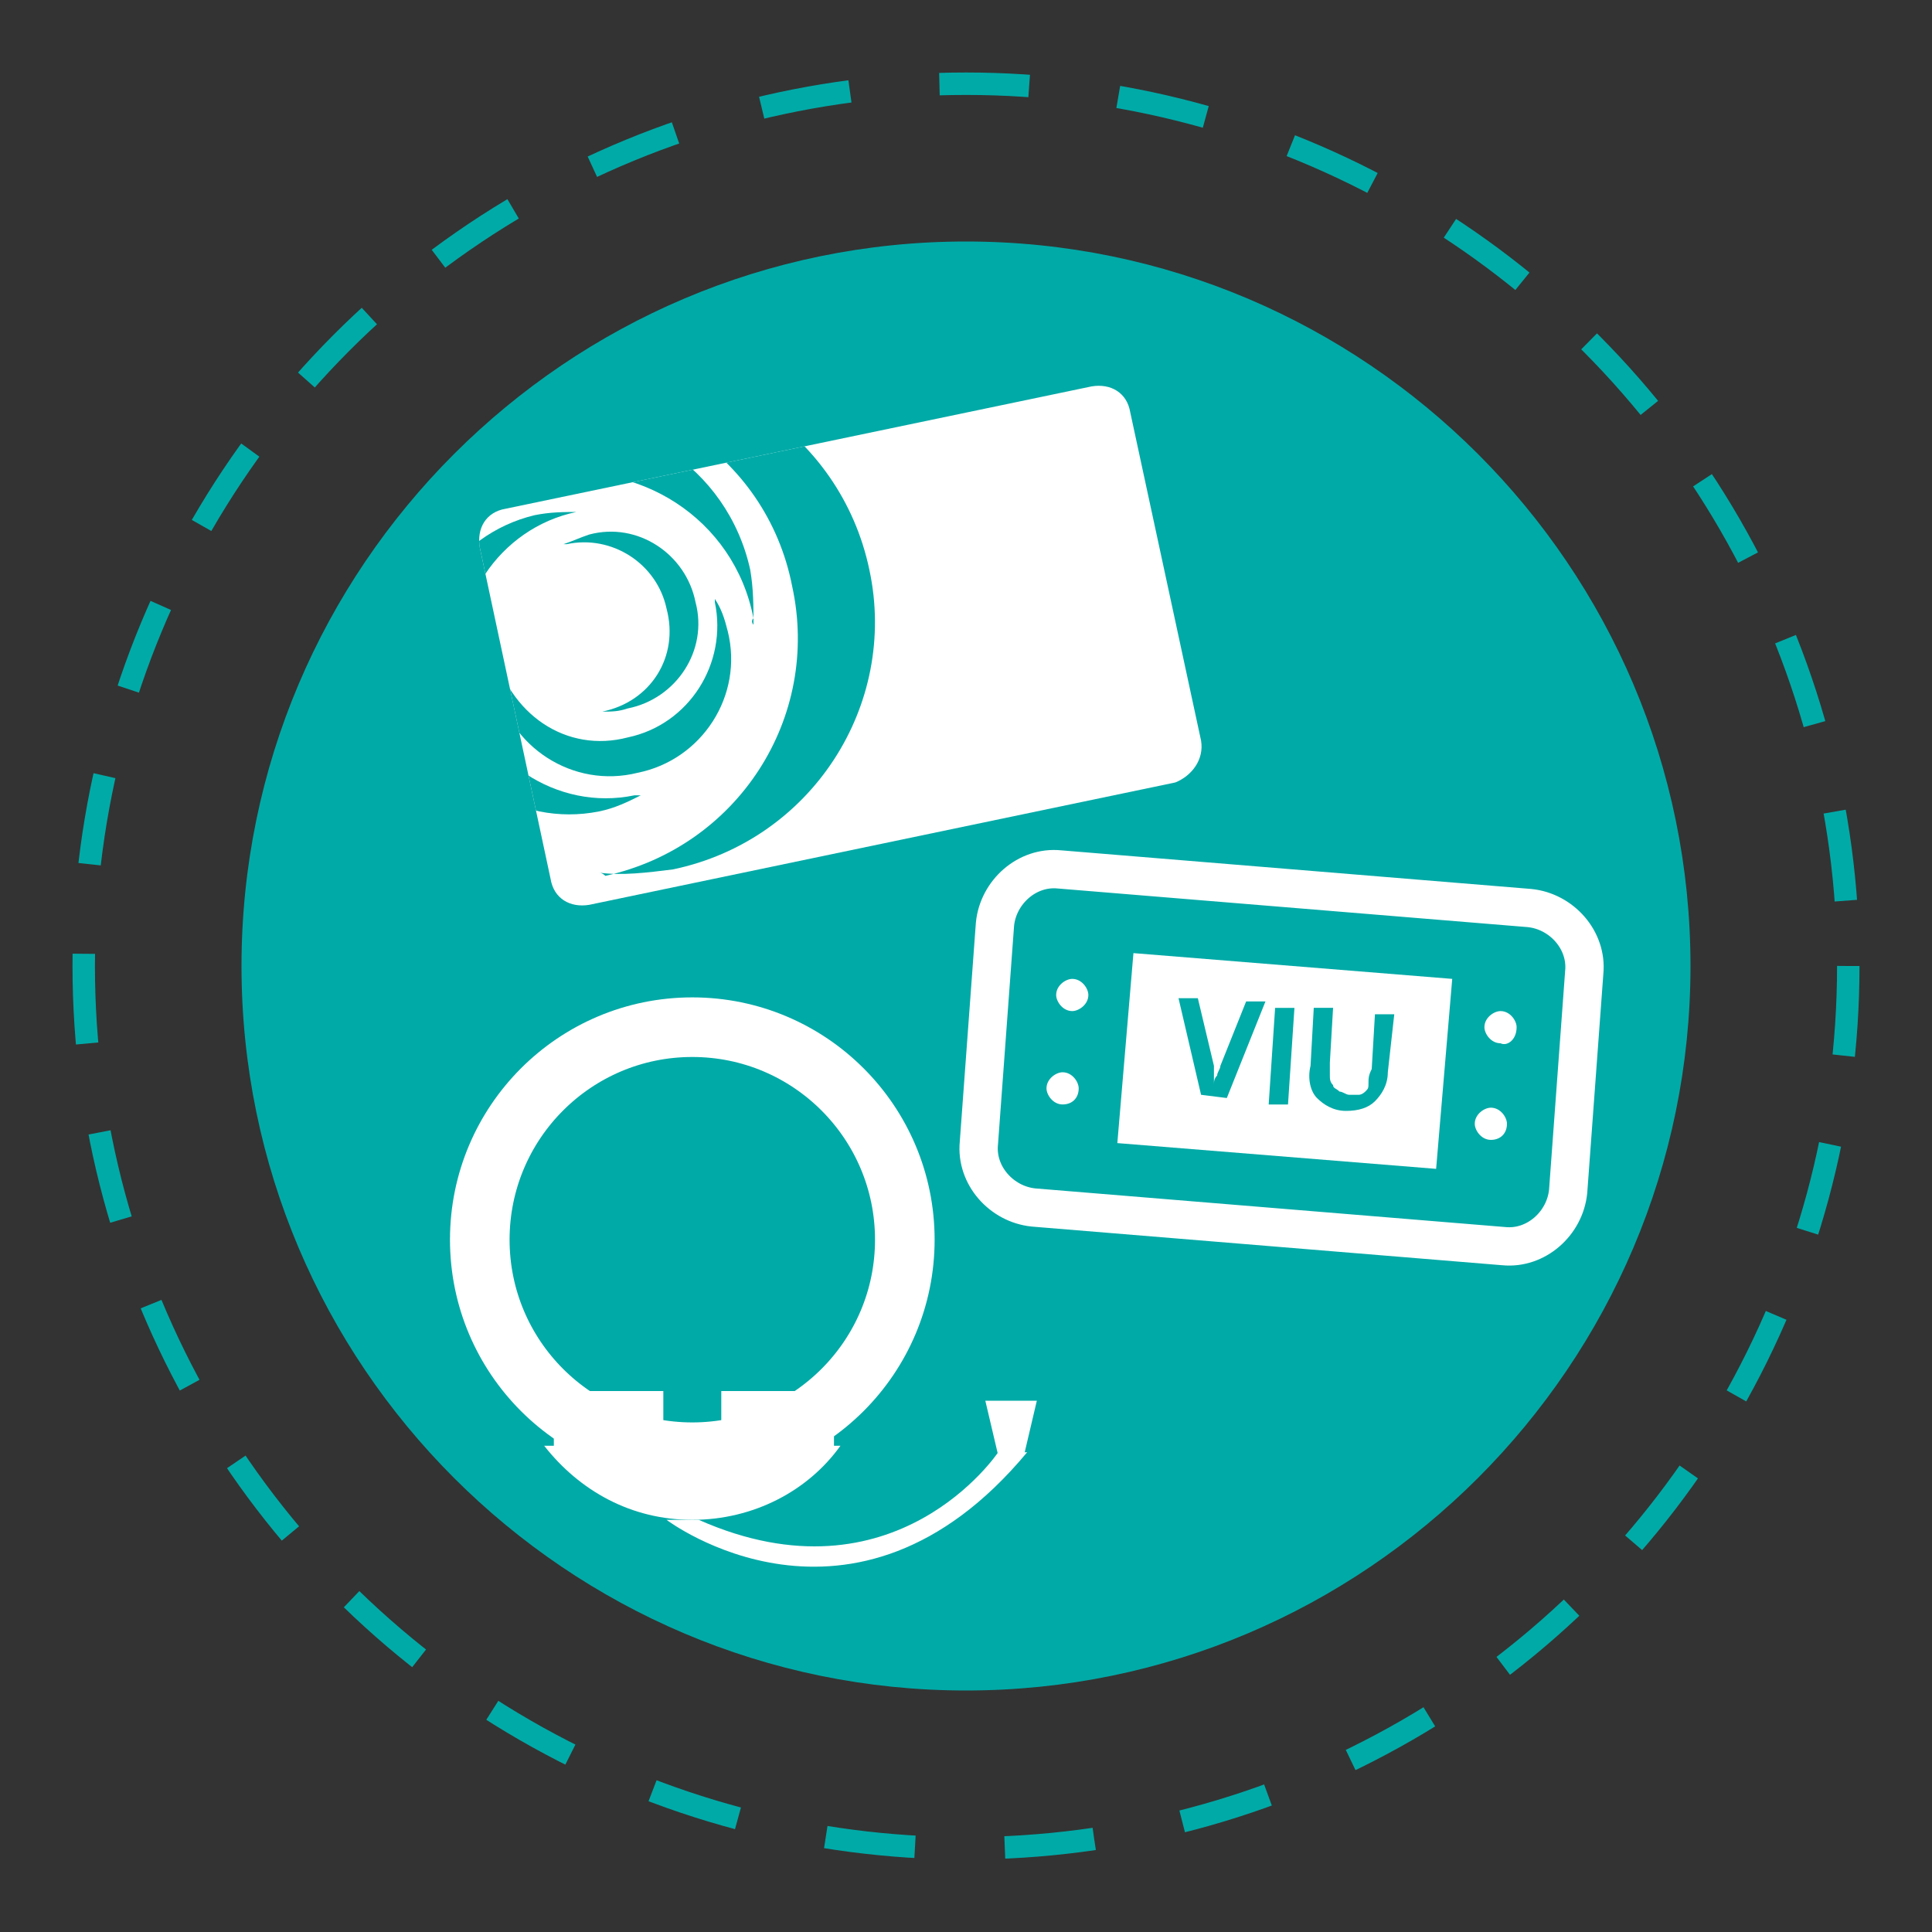
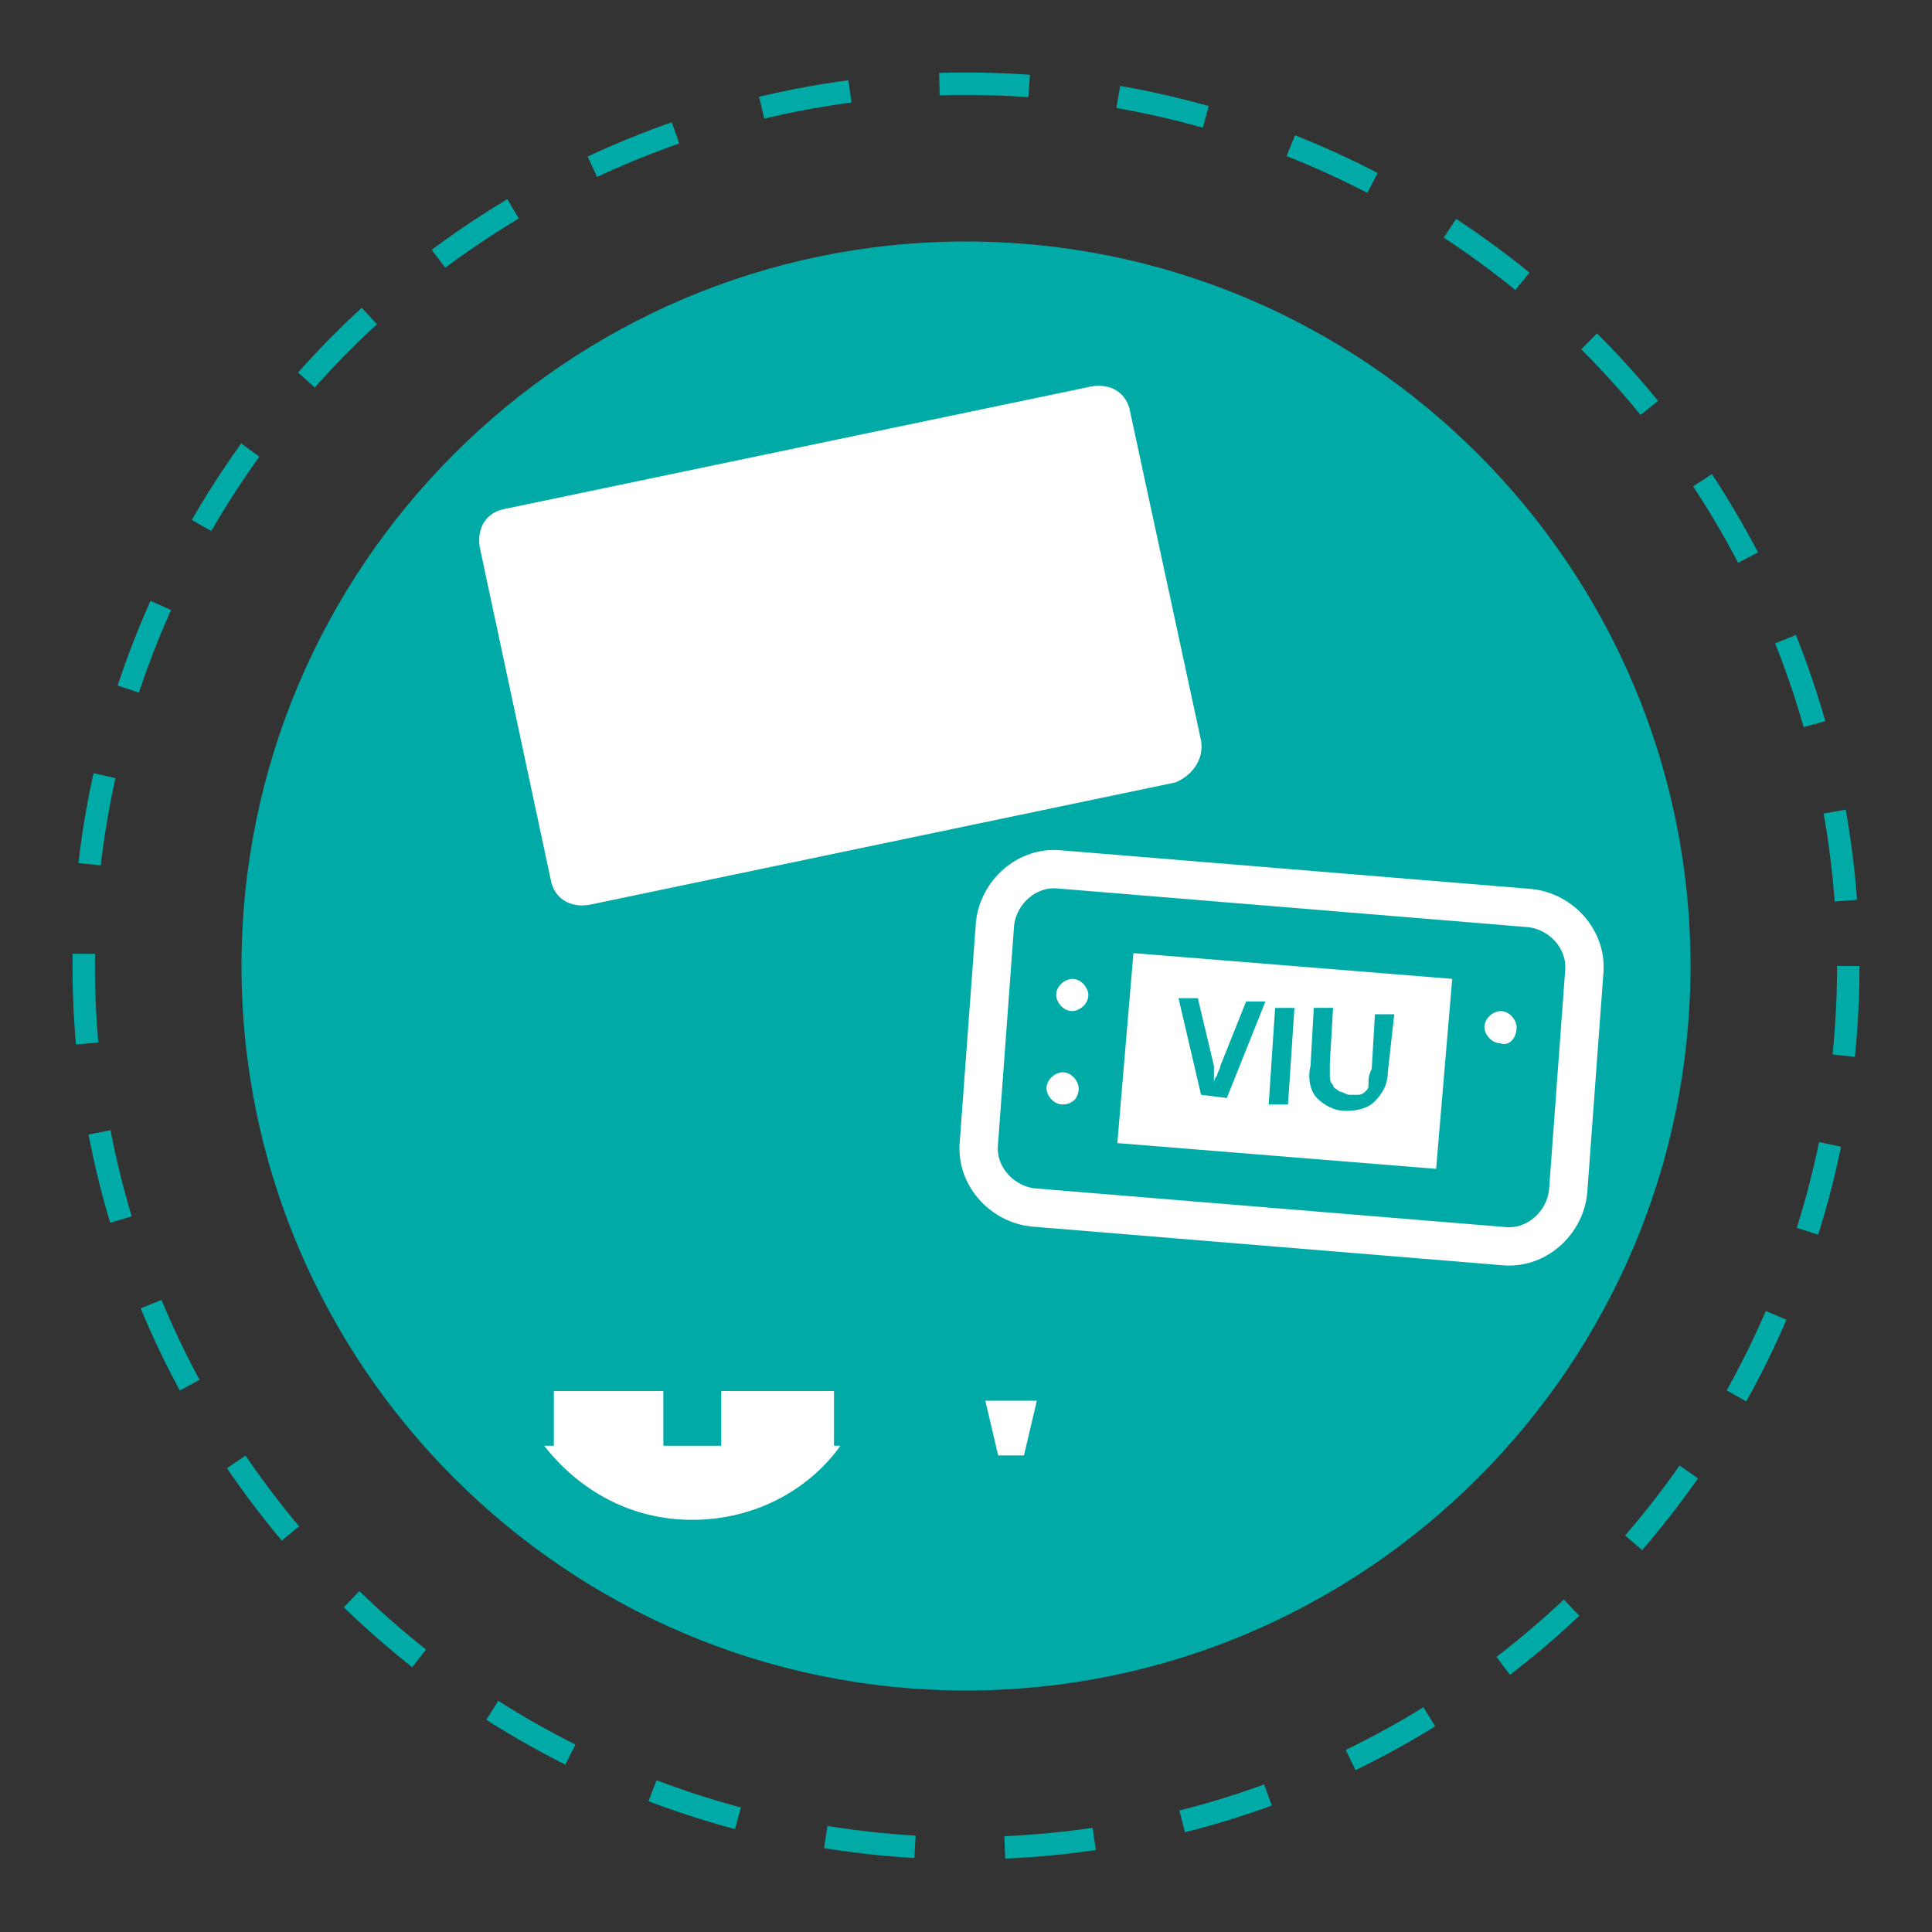
<svg xmlns="http://www.w3.org/2000/svg" xmlns:xlink="http://www.w3.org/1999/xlink" version="1.1" id="Layer_1" x="0px" y="0px" viewBox="0 0 60 60" style="enable-background:new 0 0 60 60;" xml:space="preserve">
  <rect x="0" y="0" width="60" height="60" fill="#333333" stroke="none" />
  <style type="text/css">
	.st0{fill:none;stroke:#00AAA7;stroke-width:0.697;stroke-miterlimit:3.864;stroke-dasharray:2.789,2.789;}
	.st1{fill:#00AAA7;}
	.st2{fill:#FFFFFF;}
	.st3{clip-path:url(#SVGID_2_);fill:#00AAA7;}
	.st4{fill:none;stroke:#FFFFFF;stroke-width:1.851;stroke-miterlimit:10;}
	.st5{fill-rule:evenodd;clip-rule:evenodd;fill:#FFFFFF;}
	.st6{fill:none;stroke:#FFFFFF;stroke-width:1.19;stroke-miterlimit:10;}
</style>
  <g>
    <circle class="st0" cx="30" cy="30" r="27.4" />
    <path class="st1" d="M52.5,30c0,12.4-10.1,22.5-22.5,22.5C17.6,52.5,7.5,42.4,7.5,30C7.5,17.6,17.6,7.5,30,7.5   C42.4,7.5,52.5,17.6,52.5,30" />
    <path class="st2" d="M36.5,24.3l-18.2,3.8c-0.6,0.1-1.1-0.2-1.2-0.8L14.9,17c-0.1-0.6,0.2-1.1,0.8-1.2L33.9,12   c0.6-0.1,1.1,0.2,1.2,0.8L37.3,23C37.4,23.6,37,24.1,36.5,24.3" />
    <g>
      <defs>
-         <path id="SVGID_1_" d="M33.9,12l-18.2,3.8c-0.6,0.1-0.9,0.7-0.8,1.2l2.2,10.3c0.1,0.6,0.7,0.9,1.2,0.8l18.2-3.8     c0.6-0.1,0.9-0.7,0.8-1.2l-2.2-10.3c-0.1-0.5-0.5-0.8-1-0.8C34,12,33.9,12,33.9,12" />
+         <path id="SVGID_1_" d="M33.9,12c-0.6,0.1-0.9,0.7-0.8,1.2l2.2,10.3c0.1,0.6,0.7,0.9,1.2,0.8l18.2-3.8     c0.6-0.1,0.9-0.7,0.8-1.2l-2.2-10.3c-0.1-0.5-0.5-0.8-1-0.8C34,12,33.9,12,33.9,12" />
      </defs>
      <clipPath id="SVGID_2_">
        <use xlink:href="#SVGID_1_" style="overflow:visible;" />
      </clipPath>
      <path class="st3" d="M18.6,27.1c0.7,0.1,1.5,0,2.3-0.1c4.3-0.9,7-5.1,6.1-9.3c-0.9-4.3-5.1-7-9.3-6.1c-0.8,0.2-1.5,0.4-2.2,0.8    c0.1,0,0.1,0,0.2,0c4.1-0.9,8.1,1.7,8.9,5.8c0.9,4.1-1.7,8.1-5.8,9C18.7,27.1,18.6,27.1,18.6,27.1" />
      <path class="st3" d="M23.4,19.4c0-0.6,0-1.1-0.1-1.7c-0.7-3.2-3.8-5.2-7-4.6c-3.2,0.7-5.2,3.8-4.6,7c0.1,0.6,0.3,1.1,0.6,1.6    c0-0.1,0-0.1,0-0.2c-0.6-3.1,1.3-6.1,4.4-6.7c3.1-0.6,6.1,1.3,6.7,4.4C23.3,19.3,23.4,19.4,23.4,19.4" />
      <path class="st3" d="M19.9,24.7c-0.4,0.2-0.8,0.4-1.3,0.5c-2.5,0.5-5-1.1-5.6-3.6c-0.5-2.5,1.1-5,3.6-5.6c0.5-0.1,0.9-0.1,1.4-0.1    c0,0-0.1,0-0.1,0c-2.4,0.5-4,2.9-3.5,5.3c0.5,2.4,2.9,4,5.3,3.5C19.8,24.7,19.9,24.7,19.9,24.7" />
      <path class="st3" d="M18.7,22.1c0.3,0,0.5,0,0.8-0.1c1.5-0.3,2.5-1.8,2.1-3.3c-0.3-1.5-1.8-2.5-3.3-2.1c-0.3,0.1-0.5,0.2-0.8,0.3    c0,0,0,0,0.1,0c1.4-0.3,2.8,0.6,3.1,2C21.1,20.4,20.2,21.8,18.7,22.1C18.7,22.1,18.7,22.1,18.7,22.1" />
      <path class="st3" d="M15.3,20.1c0,0.4,0,0.7,0.1,1.1c0.4,2,2.4,3.3,4.4,2.8c2-0.4,3.3-2.4,2.8-4.4c-0.1-0.4-0.2-0.7-0.4-1    c0,0,0,0.1,0,0.1c0.4,1.9-0.8,3.8-2.7,4.2C17.6,23.4,15.8,22.2,15.3,20.1C15.4,20.2,15.4,20.2,15.3,20.1" />
    </g>
-     <circle class="st4" cx="21.5" cy="38.5" r="6.6" />
    <path class="st5" d="M25.9,44.9v-1.7h-3.5v1.7h-1.8v-1.7h-3.4v1.7h-0.3c1.1,1.4,2.7,2.3,4.6,2.3c1.9,0,3.6-0.9,4.6-2.3H25.9z" />
-     <path class="st5" d="M20.7,47.2c0,0,5.8,4.4,11.2-2.1H31c0,0-3.2,4.8-9.3,2.1H20.7z" />
    <polygon class="st5" points="31.8,45.2 31,45.2 30.6,43.5 32.2,43.5  " />
    <path class="st6" d="M48.7,37c-0.1,1-1,1.8-2,1.7l-14.6-1.2c-1-0.1-1.8-1-1.7-2l0.5-6.8c0.1-1,1-1.8,2-1.7l14.6,1.2   c1,0.1,1.8,1,1.7,2L48.7,37z" />
    <path class="st5" d="M35.2,29.6l-0.5,5.9l9.9,0.8l0.5-5.9L35.2,29.6z M38.1,34.1l-0.8-0.1L36.6,31l0.6,0l0.5,2.1c0,0.1,0,0.2,0,0.3   c0,0.1,0,0.2,0,0.3l0,0c0-0.1,0-0.2,0.1-0.3c0-0.1,0.1-0.2,0.1-0.3l0.8-2l0.6,0L38.1,34.1z M40,34.3l-0.6,0l0.2-3l0.6,0L40,34.3z    M43.1,33.3c0,0.4-0.2,0.7-0.4,0.9c-0.2,0.2-0.5,0.3-0.9,0.3c-0.4,0-0.7-0.2-0.9-0.4c-0.2-0.2-0.3-0.6-0.2-1l0.1-1.8l0.6,0   l-0.1,1.7c0,0.2,0,0.3,0,0.4s0,0.2,0.1,0.3c0,0.1,0.1,0.1,0.2,0.2c0.1,0,0.2,0.1,0.3,0.1c0.1,0,0.2,0,0.3,0c0.1,0,0.2-0.1,0.2-0.1   c0.1-0.1,0.1-0.1,0.1-0.3c0-0.1,0-0.2,0.1-0.4l0.1-1.7l0.6,0L43.1,33.3z" />
    <path class="st5" d="M33,34.3L33,34.3c-0.3,0-0.5-0.3-0.5-0.5c0-0.3,0.3-0.5,0.5-0.5c0.3,0,0.5,0.3,0.5,0.5   C33.5,34.1,33.3,34.3,33,34.3" />
    <path class="st5" d="M33.3,31.4L33.3,31.4c-0.3,0-0.5-0.3-0.5-0.5c0-0.3,0.3-0.5,0.5-0.5c0.3,0,0.5,0.3,0.5,0.5   C33.8,31.2,33.5,31.4,33.3,31.4" />
-     <path class="st5" d="M46.3,35.4L46.3,35.4c-0.3,0-0.5-0.3-0.5-0.5c0-0.3,0.3-0.5,0.5-0.5c0.3,0,0.5,0.3,0.5,0.5   C46.8,35.2,46.6,35.4,46.3,35.4" />
    <path class="st5" d="M46.6,32.4L46.6,32.4c-0.3,0-0.5-0.3-0.5-0.5c0-0.3,0.3-0.5,0.5-0.5c0.3,0,0.5,0.3,0.5,0.5   C47.1,32.3,46.8,32.5,46.6,32.4" />
  </g>
</svg>